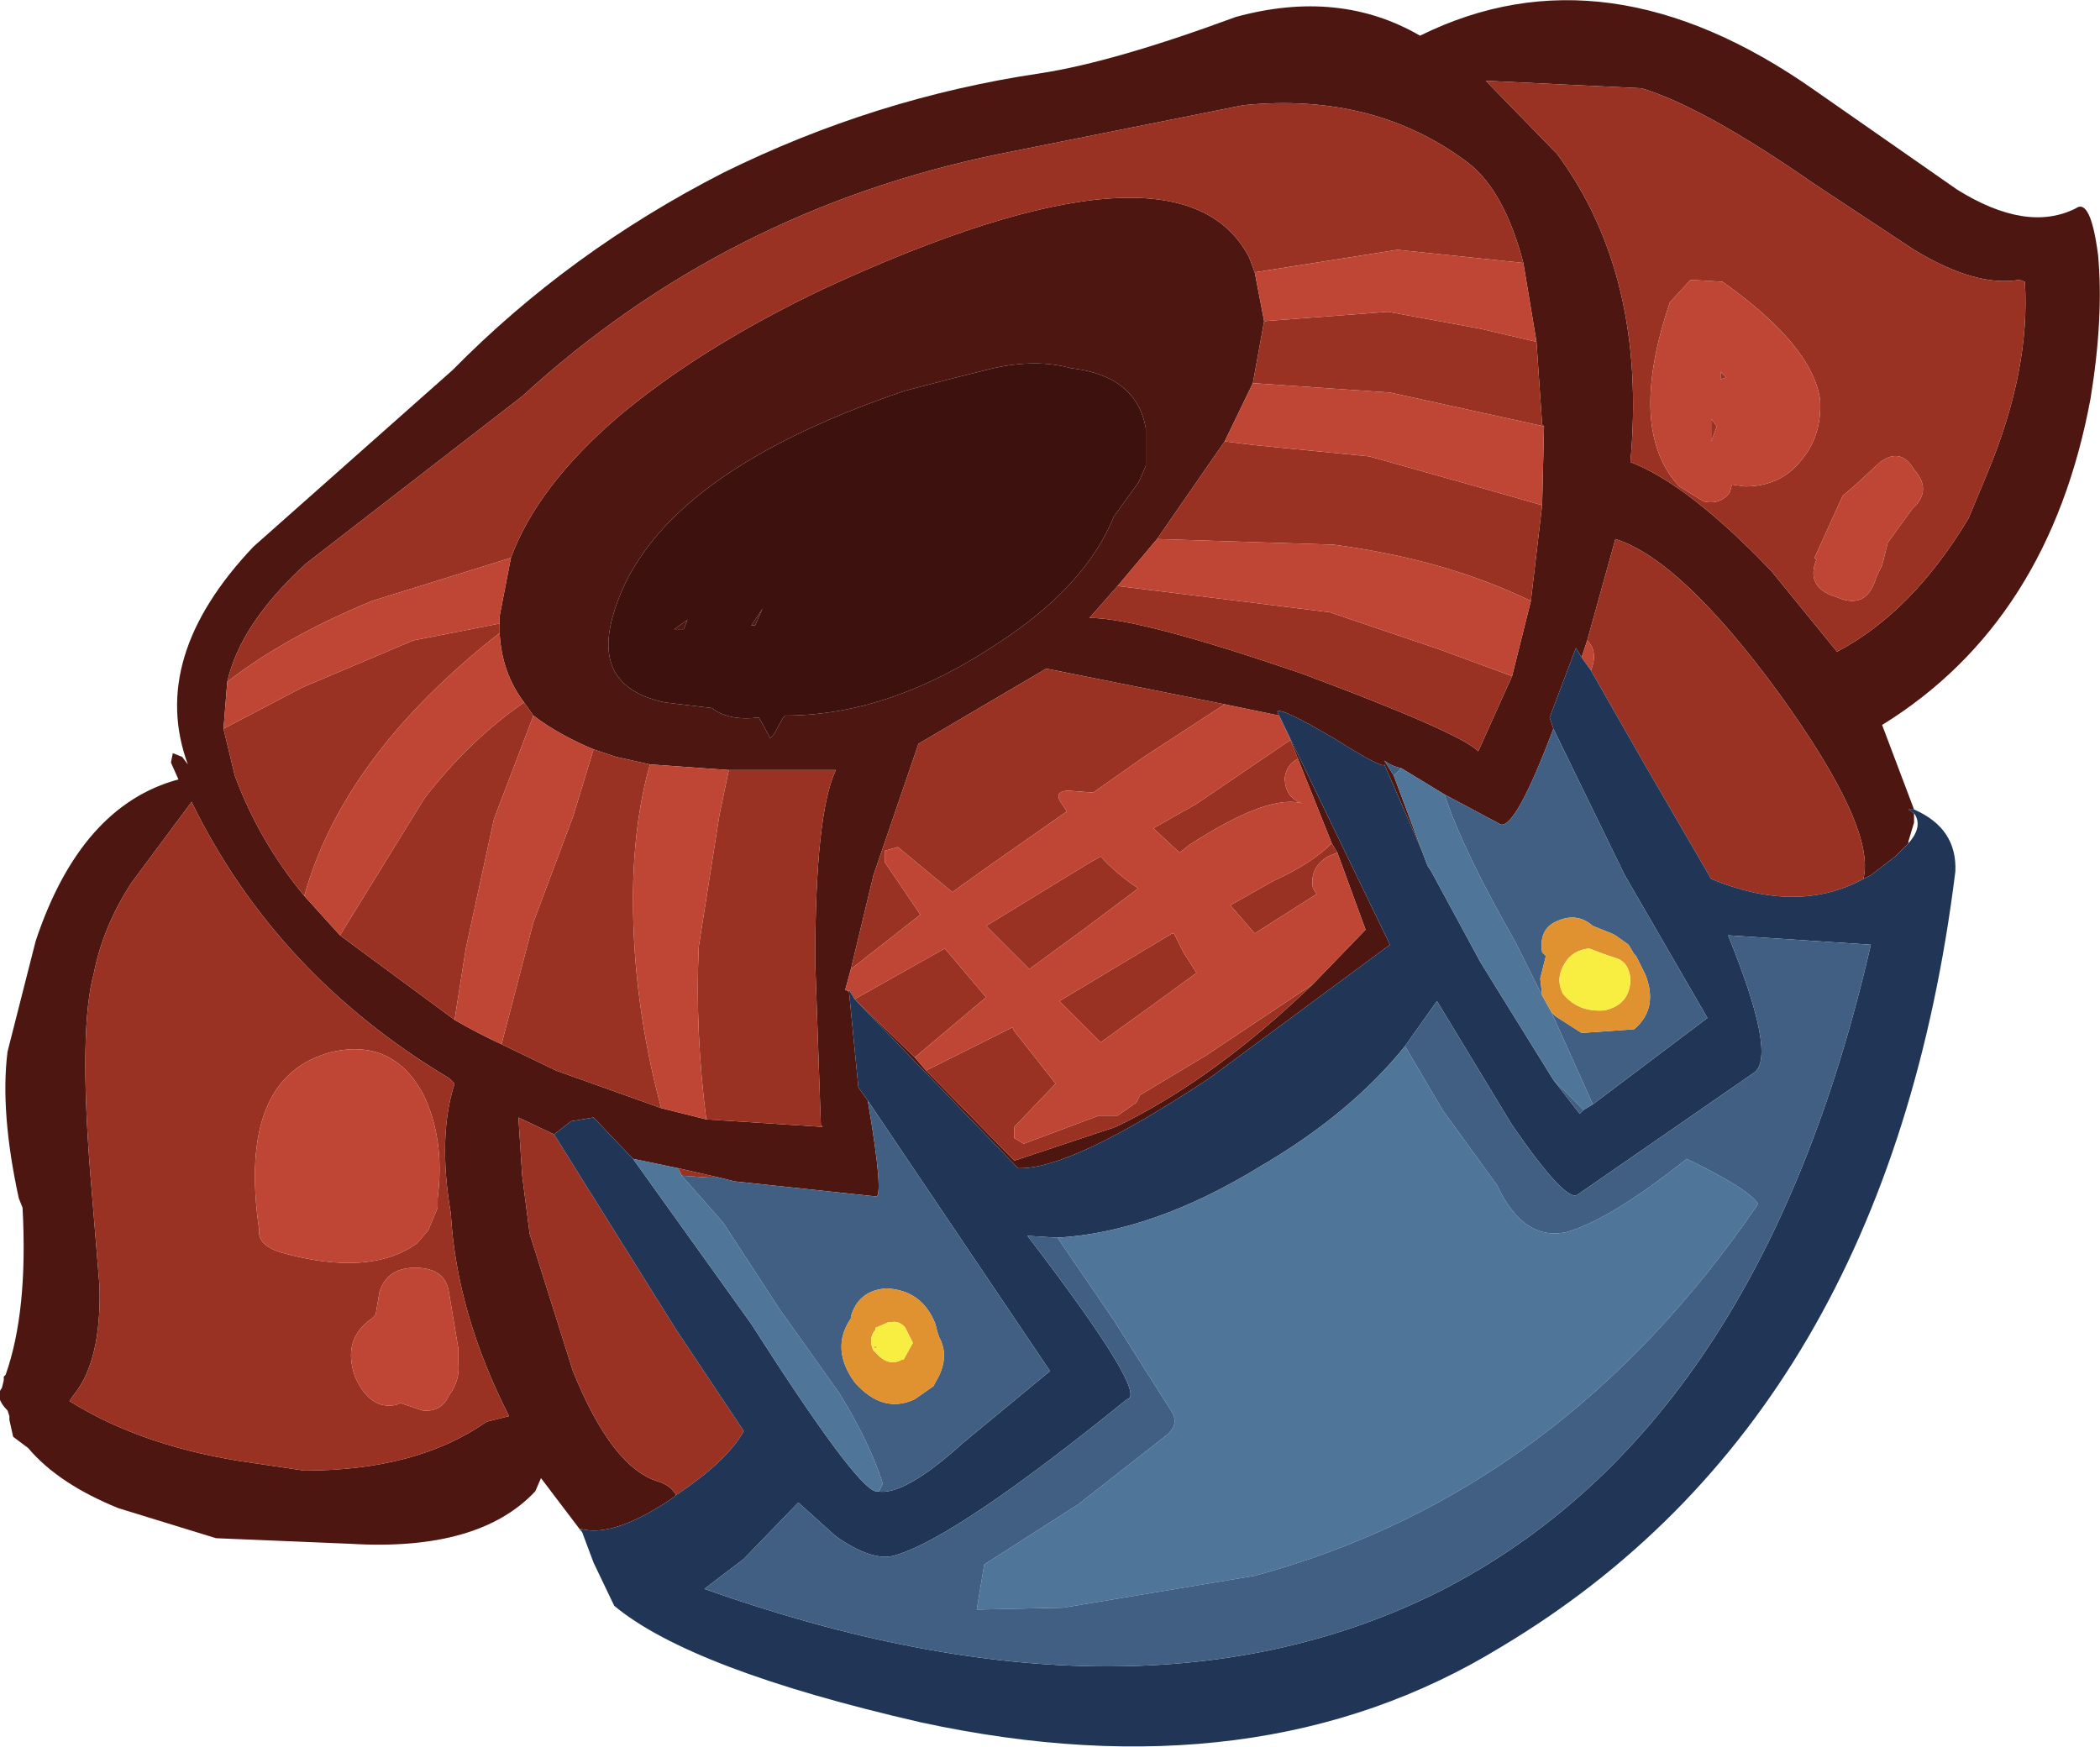
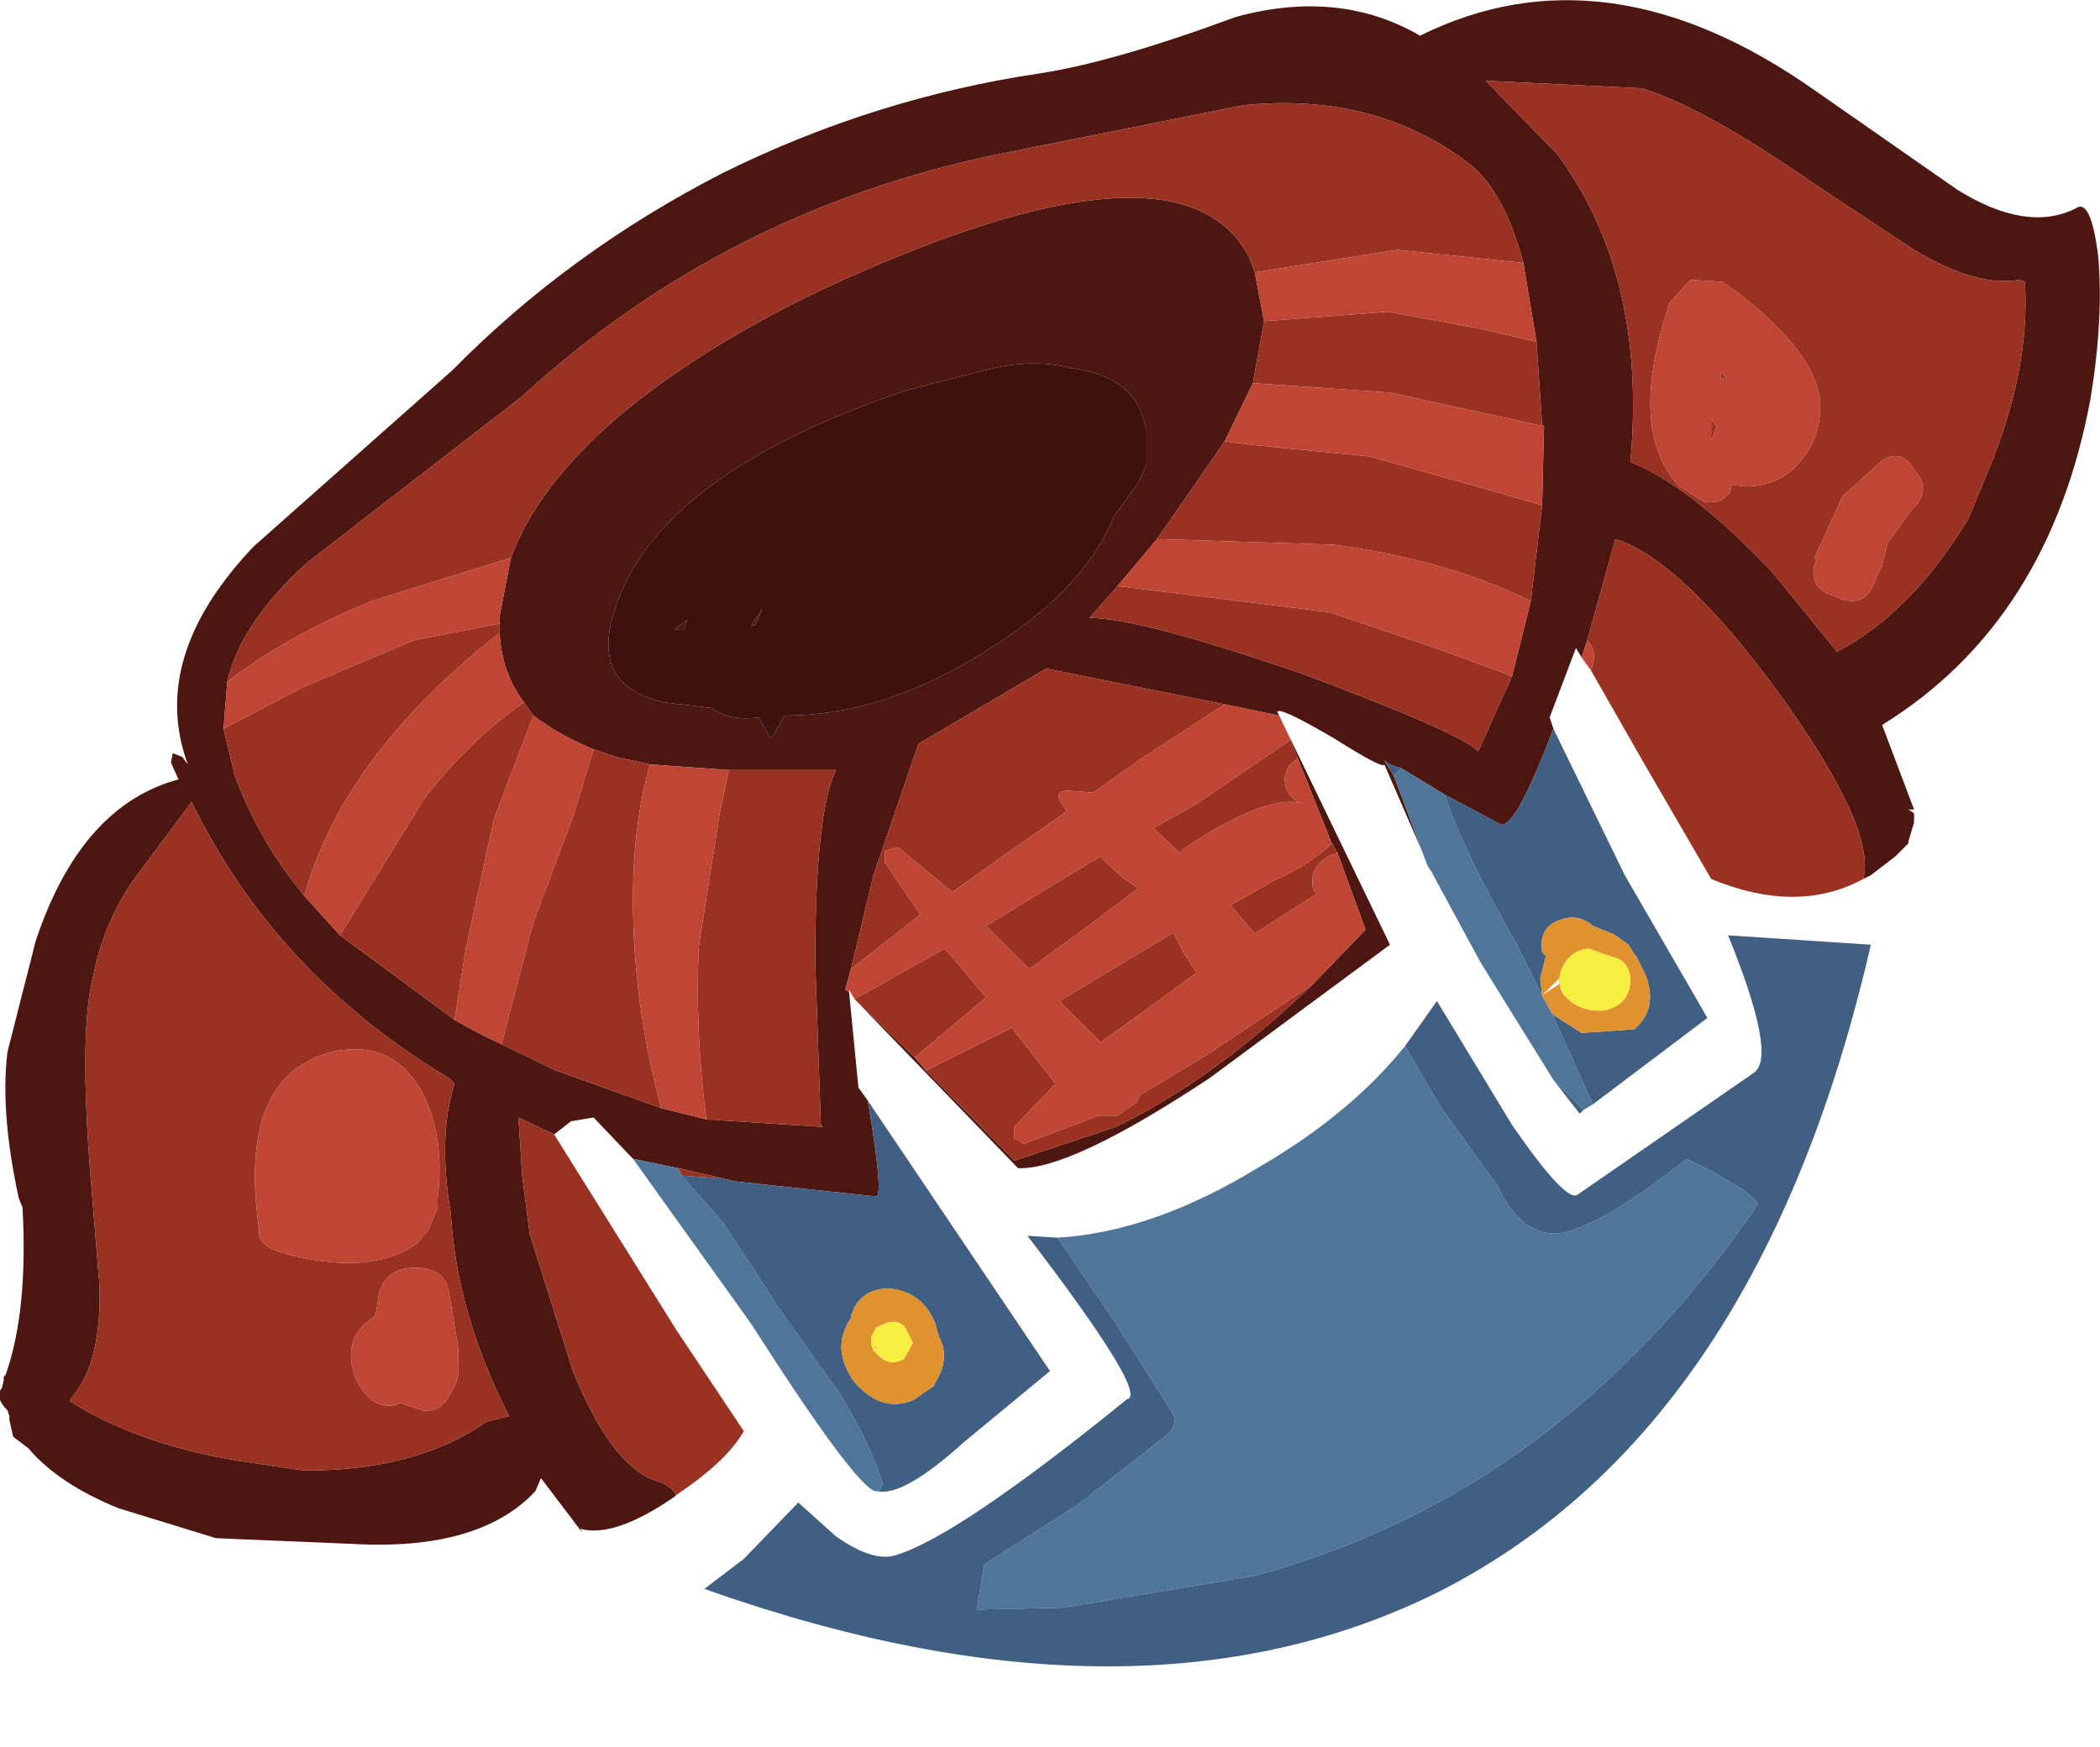
<svg xmlns="http://www.w3.org/2000/svg" height="46.5px" width="55.9px">
  <g transform="matrix(1, 0, 0, 1, 27.95, 23.25)">
    <path d="M15.45 -10.95 Q17.0 -10.35 19.2 -8.05 L20.95 -5.9 Q22.95 -6.95 24.45 -9.45 L24.95 -10.65 Q26.1 -13.4 25.95 -15.75 L25.8 -15.8 Q24.65 -15.6 23.0 -16.6 L20.35 -18.35 Q17.4 -20.4 15.75 -20.9 L11.6 -21.1 13.5 -19.15 Q15.9 -15.9 15.45 -10.95 M12.95 -14.15 L12.6 -16.25 Q12.1 -18.15 11.15 -18.9 8.65 -20.8 5.15 -20.45 L-1.35 -19.15 Q-8.65 -17.65 -14.05 -12.7 L-19.8 -8.25 Q-21.55 -6.65 -21.9 -5.1 L-22.0 -3.85 -21.7 -2.6 Q-21.05 -0.85 -19.85 0.6 L-18.9 1.65 -15.85 3.9 Q-15.25 4.25 -14.6 4.55 L-13.15 5.25 -10.35 6.25 -9.15 6.55 -6.05 6.75 -6.1 6.7 -6.25 2.35 Q-6.25 -1.6 -5.7 -2.75 L-8.55 -2.75 -10.65 -2.9 -11.55 -3.1 -12.15 -3.3 Q-13.1 -3.7 -13.75 -4.2 L-14.0 -4.55 Q-14.6 -5.35 -14.65 -6.4 L-14.65 -6.65 -14.65 -6.85 -14.35 -8.4 Q-13.65 -10.3 -11.5 -12.15 -9.3 -14.0 -6.05 -15.55 3.45 -19.95 5.3 -16.4 L5.45 -16.0 5.7 -14.7 5.4 -13.05 4.65 -11.5 2.85 -8.9 1.8 -7.65 1.05 -6.8 Q2.4 -6.8 6.75 -5.3 10.9 -3.75 11.4 -3.25 L12.3 -5.25 12.8 -7.25 13.1 -9.8 13.15 -11.9 13.1 -11.95 12.95 -14.15 M-12.45 17.55 L-13.55 16.1 -13.7 16.45 Q-15.2 18.05 -18.6 17.85 L-22.2 17.7 -24.8 16.9 Q-26.4 16.25 -27.2 15.3 L-27.6 15.0 -27.7 14.55 -27.7 14.45 -27.75 14.3 Q-28.1 13.95 -27.9 13.7 L-27.85 13.5 -27.85 13.4 -27.8 13.35 Q-27.2 11.65 -27.35 8.9 L-27.45 8.65 Q-27.95 6.35 -27.75 4.75 L-27.0 1.8 Q-25.8 -1.8 -23.2 -2.5 L-23.4 -2.95 -23.35 -3.2 -23.1 -3.1 -22.95 -2.9 Q-24.0 -5.75 -21.2 -8.7 L-15.9 -13.4 Q-12.8 -16.55 -8.7 -18.65 -4.65 -20.65 -0.25 -21.3 1.7 -21.6 4.95 -22.8 7.7 -23.55 9.85 -22.3 14.8 -24.75 20.35 -20.85 L24.15 -18.2 Q26.0 -17.05 27.3 -17.7 27.7 -18.0 27.9 -16.45 28.05 -14.8 27.7 -12.65 26.6 -6.7 22.15 -3.95 L23.0 -1.7 22.85 -1.7 23.0 -1.6 23.0 -1.35 22.85 -0.85 22.85 -0.8 22.5 -0.45 21.85 0.05 21.65 0.15 Q22.0 -1.2 19.4 -4.8 16.8 -8.35 15.05 -8.9 L14.3 -6.2 14.15 -5.75 14.0 -6.0 13.3 -4.15 13.4 -3.85 Q12.4 -1.2 12.0 -1.3 L10.5 -2.1 9.35 -2.8 Q9.1 -2.85 8.9 -3.0 L9.15 -2.6 9.9 -0.6 8.9 -2.9 Q8.9 -2.75 7.55 -3.6 6.1 -4.45 6.05 -4.3 L6.1 -4.2 4.65 -4.5 -0.1 -5.45 -3.5 -3.45 -4.7 0.05 -5.3 2.55 -5.45 3.1 -5.35 3.15 -5.1 5.7 -4.85 6.05 Q-4.4 8.7 -4.65 8.6 L-8.4 8.2 -8.8 8.1 -9.9 7.85 -11.1 7.6 -12.15 6.5 -12.75 6.6 -13.2 6.95 -14.15 6.5 -14.05 8.05 -13.85 9.6 -12.7 13.25 Q-11.65 15.85 -10.4 16.2 -10.1 16.3 -9.95 16.55 L-10.0 16.6 Q-11.6 17.7 -12.5 17.45 L-12.45 17.55 M-7.35 -3.7 L-7.1 -4.15 -7.05 -4.2 Q-4.25 -4.2 -1.35 -6.15 0.95 -7.65 1.7 -9.5 L2.35 -10.4 2.4 -10.5 2.55 -10.85 2.55 -11.85 Q2.3 -13.25 0.55 -13.45 -0.35 -13.7 -1.5 -13.45 L-2.5 -13.2 -3.85 -12.85 Q-10.65 -10.55 -11.65 -6.8 -12.15 -4.95 -10.25 -4.55 L-9.0 -4.4 Q-8.55 -4.05 -7.75 -4.15 L-7.5 -3.7 -7.45 -3.6 -7.35 -3.7 M6.4 -3.55 L6.1 -4.2 9.05 1.9 4.25 5.45 Q0.55 7.9 -0.85 7.85 L-5.2 3.35 -3.6 4.9 -3.3 5.25 -0.95 7.65 1.75 6.75 Q4.35 5.5 7.0 2.95 L8.4 1.5 7.65 -0.55 7.5 -0.8 6.6 -3.05 6.4 -3.55 M-10.0 -6.5 L-9.65 -6.75 -9.75 -6.5 -10.0 -6.5 M-7.95 -6.6 L-7.65 -7.05 -7.85 -6.6 -7.95 -6.6 M-22.85 -1.9 L-24.45 0.25 Q-25.2 1.4 -25.45 2.65 -25.85 4.1 -25.55 7.95 L-25.3 11.0 Q-25.25 13.0 -26.0 13.9 L-26.1 14.05 Q-24.1 15.3 -21.2 15.7 L-19.85 15.9 Q-16.85 15.9 -15.0 14.6 L-14.4 14.45 Q-15.8 11.7 -15.95 9.05 -16.3 7.0 -15.85 5.6 L-16.0 5.45 Q-20.6 2.7 -22.85 -1.9" fill="#4d1611" fill-rule="evenodd" stroke="none" />
    <path d="M15.45 -10.95 Q15.9 -15.9 13.5 -19.15 L11.6 -21.1 15.75 -20.9 Q17.4 -20.4 20.35 -18.35 L23.0 -16.6 Q24.65 -15.6 25.8 -15.8 L25.95 -15.75 Q26.1 -13.4 24.95 -10.65 L24.45 -9.45 Q22.95 -6.95 20.95 -5.9 L19.2 -8.05 Q17.0 -10.35 15.45 -10.95 M12.95 -14.15 L13.1 -11.95 13.15 -11.9 9.05 -12.8 5.4 -13.05 5.7 -14.7 9.0 -14.95 11.45 -14.5 12.95 -14.15 M13.1 -9.8 L12.8 -7.25 Q10.55 -8.35 7.55 -8.75 L2.85 -8.9 4.65 -11.5 5.45 -11.4 8.5 -11.1 11.35 -10.3 13.1 -9.8 M12.3 -5.25 L11.4 -3.25 Q10.9 -3.75 6.75 -5.3 2.4 -6.8 1.05 -6.8 L1.8 -7.65 7.45 -6.95 10.4 -5.95 12.3 -5.25 M5.45 -16.0 L5.3 -16.4 Q3.45 -19.95 -6.05 -15.55 -9.3 -14.0 -11.5 -12.15 -13.65 -10.3 -14.35 -8.4 L-18.05 -7.25 Q-20.35 -6.3 -21.9 -5.1 -21.55 -6.65 -19.8 -8.25 L-14.05 -12.7 Q-8.65 -17.65 -1.35 -19.15 L5.15 -20.45 Q8.65 -20.8 11.15 -18.9 12.1 -18.15 12.6 -16.25 L9.25 -16.6 5.45 -16.0 M-14.65 -6.65 L-14.65 -6.4 Q-18.8 -3.15 -19.85 0.6 -21.05 -0.85 -21.7 -2.6 L-22.0 -3.85 -19.9 -4.95 -16.95 -6.2 -14.65 -6.65 M-14.0 -4.55 L-13.75 -4.2 -14.8 -1.45 -15.55 2.0 -15.85 3.9 -18.9 1.65 -16.65 -2.0 Q-15.45 -3.55 -14.0 -4.55 M-12.15 -3.3 L-11.55 -3.1 -10.65 -2.9 Q-11.1 -1.3 -11.1 0.7 -11.1 3.45 -10.35 6.25 L-13.15 5.25 -14.6 4.55 -13.75 1.3 -12.7 -1.5 -12.15 -3.3 M-8.55 -2.75 L-5.7 -2.75 Q-6.25 -1.6 -6.25 2.35 L-6.1 6.7 -6.05 6.75 -9.15 6.55 Q-9.45 4.2 -9.35 1.95 L-8.8 -1.55 -8.55 -2.75 M17.85 -13.35 L18.0 -13.2 17.85 -13.15 17.85 -13.35 M18.5 -10.3 Q19.45 -10.3 20.0 -11.0 20.55 -11.65 20.5 -12.6 20.3 -14.05 17.9 -15.75 L17.05 -15.8 16.5 -15.2 Q15.35 -11.8 16.75 -10.3 L17.4 -9.9 Q17.85 -9.8 18.1 -10.15 L18.15 -10.35 18.5 -10.3 M-9.95 16.55 Q-10.1 16.3 -10.4 16.2 -11.65 15.85 -12.7 13.25 L-13.85 9.6 -14.05 8.05 -14.15 6.5 -13.2 6.95 -9.95 12.15 -8.15 14.85 Q-8.6 15.65 -9.95 16.55 M-9.9 7.85 L-8.8 8.1 -9.05 8.1 -9.8 8.05 -9.9 7.85 M-5.3 2.55 L-4.7 0.05 -3.5 -3.45 -0.1 -5.45 4.65 -4.5 2.5 -3.1 1.15 -2.15 0.5 -2.2 Q0.15 -2.2 0.25 -1.95 L0.45 -1.65 -0.55 -0.95 Q-1.7 -0.15 -2.6 0.5 L-4.05 -0.7 -4.4 -0.6 -4.4 -0.3 -3.45 1.1 -5.3 2.55 M14.3 -6.2 L15.05 -8.9 Q16.8 -8.35 19.4 -4.8 22.0 -1.2 21.65 0.15 19.9 1.1 17.6 0.15 L15.8 -2.95 14.4 -5.4 Q14.6 -5.9 14.3 -6.2 M0.95 1.45 L-0.55 2.55 -1.0 2.1 -1.7 1.4 1.0 -0.25 1.35 -0.45 Q1.75 0.0 2.35 0.4 L0.95 1.45 M6.6 -3.05 Q6.3 -2.9 6.25 -2.55 6.25 -2.0 6.75 -1.85 5.85 -2.15 3.7 -0.75 L3.45 -0.55 2.75 -1.2 3.9 -1.85 6.4 -3.55 6.6 -3.05 M7.5 -0.8 L7.65 -0.55 7.4 -0.45 Q6.9 -0.15 7.0 0.4 L7.1 0.55 5.45 1.6 4.8 0.85 5.95 0.2 Q6.95 -0.25 7.5 -0.8 M7.0 2.95 Q4.35 5.5 1.75 6.75 L-0.95 7.65 -3.3 5.25 -1.0 4.1 -0.95 4.2 0.15 5.6 -0.95 6.75 -0.95 7.05 -0.7 7.2 1.3 6.45 1.8 6.45 2.3 6.1 2.4 5.9 4.15 4.85 7.0 2.95 M-3.6 4.9 L-5.2 3.35 -2.8 2.0 -1.7 3.3 -3.6 4.9 M17.6 -11.5 L17.6 -11.3 17.6 -12.1 17.75 -11.9 17.6 -11.5 M23.05 -9.8 Q23.45 -10.25 23.0 -10.75 22.65 -11.35 22.1 -10.95 L21.45 -10.35 21.1 -10.05 20.35 -8.4 20.4 -8.35 Q20.1 -7.6 20.95 -7.35 21.75 -7.0 22.0 -7.9 L22.15 -8.2 22.3 -8.8 22.95 -9.7 23.05 -9.8 M3.15 3.2 L1.35 4.5 0.25 3.4 3.25 1.6 3.3 1.6 3.55 2.1 3.9 2.65 3.15 3.2 M-22.85 -1.9 Q-20.6 2.7 -16.0 5.45 L-15.85 5.6 Q-16.3 7.0 -15.95 9.05 -15.8 11.7 -14.4 14.45 L-15.0 14.6 Q-16.85 15.9 -19.85 15.9 L-21.2 15.7 Q-24.1 15.3 -26.1 14.05 L-26.0 13.9 Q-25.25 13.0 -25.3 11.0 L-25.55 7.95 Q-25.85 4.1 -25.45 2.65 -25.2 1.4 -24.45 0.25 L-22.85 -1.9 M-16.3 8.9 L-16.3 8.65 Q-16.1 7.05 -16.7 5.85 -17.5 4.4 -19.1 4.75 -21.65 5.4 -21.05 9.5 -21.1 9.9 -20.45 10.1 -18.1 10.75 -16.85 9.85 L-16.55 9.5 -16.3 8.9 M-15.75 12.65 L-16.0 11.15 Q-16.1 10.5 -16.9 10.5 -17.65 10.5 -17.85 11.15 L-17.95 11.75 -18.05 11.85 Q-18.85 12.4 -18.5 13.4 -18.1 14.3 -17.4 14.15 L-17.3 14.1 -16.7 14.3 Q-16.2 14.35 -16.0 13.9 -15.7 13.5 -15.75 13.05 L-15.75 12.65" fill="#9a3223" fill-rule="evenodd" stroke="none" />
    <path d="M12.6 -16.25 L12.95 -14.15 11.45 -14.5 9.0 -14.95 5.7 -14.7 5.45 -16.0 9.25 -16.6 12.6 -16.25 M13.15 -11.9 L13.1 -9.8 11.35 -10.3 8.5 -11.1 5.45 -11.4 4.65 -11.5 5.4 -13.05 9.05 -12.8 13.15 -11.9 M12.8 -7.25 L12.3 -5.25 10.4 -5.95 7.45 -6.95 1.8 -7.65 2.85 -8.9 7.55 -8.75 Q10.55 -8.35 12.8 -7.25 M-14.35 -8.4 L-14.65 -6.85 -14.65 -6.65 -16.95 -6.2 -19.9 -4.95 -22.0 -3.85 -21.9 -5.1 Q-20.35 -6.3 -18.05 -7.25 L-14.35 -8.4 M-14.65 -6.4 Q-14.6 -5.35 -14.0 -4.55 -15.45 -3.55 -16.65 -2.0 L-18.9 1.65 -19.85 0.6 Q-18.8 -3.15 -14.65 -6.4 M-13.75 -4.2 Q-13.1 -3.7 -12.15 -3.3 L-12.7 -1.5 -13.75 1.3 -14.6 4.55 Q-15.25 4.25 -15.85 3.9 L-15.55 2.0 -14.8 -1.45 -13.75 -4.2 M-10.65 -2.9 L-8.55 -2.75 -8.8 -1.55 -9.35 1.95 Q-9.45 4.2 -9.15 6.55 L-10.35 6.25 Q-11.1 3.45 -11.1 0.7 -11.1 -1.3 -10.65 -2.9 M18.5 -10.3 L18.15 -10.35 18.1 -10.15 Q17.85 -9.8 17.4 -9.9 L16.75 -10.3 Q15.35 -11.8 16.5 -15.2 L17.05 -15.8 17.9 -15.75 Q20.3 -14.05 20.5 -12.6 20.55 -11.65 20.0 -11.0 19.45 -10.3 18.5 -10.3 M17.85 -13.35 L17.85 -13.15 18.0 -13.2 17.85 -13.35 M-5.35 3.15 L-5.45 3.1 -5.3 2.55 -3.45 1.1 -4.4 -0.3 -4.4 -0.6 -4.05 -0.7 -2.6 0.5 Q-1.7 -0.15 -0.55 -0.95 L0.45 -1.65 0.25 -1.95 Q0.15 -2.2 0.5 -2.2 L1.15 -2.15 2.5 -3.1 4.65 -4.5 6.1 -4.2 6.4 -3.55 3.9 -1.85 2.75 -1.2 3.45 -0.55 3.7 -0.75 Q5.85 -2.15 6.75 -1.85 6.25 -2.0 6.25 -2.55 6.3 -2.9 6.6 -3.05 L7.5 -0.8 Q6.95 -0.25 5.95 0.2 L4.8 0.85 5.45 1.6 7.1 0.55 7.0 0.4 Q6.9 -0.15 7.4 -0.45 L7.65 -0.55 8.4 1.5 7.0 2.95 4.15 4.85 2.4 5.9 2.3 6.1 1.8 6.45 1.3 6.45 -0.7 7.2 -0.95 7.05 -0.95 6.75 0.15 5.6 -0.95 4.2 -1.0 4.1 -3.3 5.25 -3.6 4.9 -1.7 3.3 -2.8 2.0 -5.2 3.35 -5.35 3.1 -5.35 3.15 M14.15 -5.75 L14.3 -6.2 Q14.6 -5.9 14.4 -5.4 L14.15 -5.75 M0.95 1.45 L2.35 0.4 Q1.75 0.0 1.35 -0.45 L1.0 -0.25 -1.7 1.4 -1.0 2.1 -0.55 2.55 0.95 1.45 M17.6 -11.5 L17.75 -11.9 17.6 -12.1 17.6 -11.3 17.6 -11.5 M23.05 -9.8 L22.95 -9.7 22.3 -8.8 22.15 -8.2 22.0 -7.9 Q21.75 -7.0 20.95 -7.35 20.1 -7.6 20.4 -8.35 L20.35 -8.4 21.1 -10.05 21.45 -10.35 22.1 -10.95 Q22.65 -11.35 23.0 -10.75 23.45 -10.25 23.05 -9.8 M3.15 3.2 L3.9 2.65 3.55 2.1 3.3 1.6 3.25 1.6 0.25 3.4 1.35 4.5 3.15 3.2 M-15.75 12.65 L-15.75 13.05 Q-15.7 13.5 -16.0 13.9 -16.2 14.35 -16.7 14.3 L-17.3 14.1 -17.4 14.15 Q-18.1 14.3 -18.5 13.4 -18.85 12.4 -18.05 11.85 L-17.95 11.75 -17.85 11.15 Q-17.65 10.5 -16.9 10.5 -16.1 10.5 -16.0 11.15 L-15.75 12.65 M-16.3 8.9 L-16.55 9.5 -16.85 9.85 Q-18.1 10.75 -20.45 10.1 -21.1 9.9 -21.05 9.5 -21.65 5.4 -19.1 4.75 -17.5 4.4 -16.7 5.85 -16.1 7.05 -16.3 8.65 L-16.3 8.9" fill="#bf4634" fill-rule="evenodd" stroke="none" />
    <path d="M-7.35 -3.7 L-7.45 -3.6 -7.5 -3.7 -7.75 -4.15 Q-8.55 -4.05 -9.0 -4.4 L-10.25 -4.55 Q-12.15 -4.95 -11.65 -6.8 -10.65 -10.55 -3.85 -12.85 L-2.5 -13.2 -1.5 -13.45 Q-0.35 -13.7 0.55 -13.45 2.3 -13.25 2.55 -11.85 L2.55 -10.85 2.4 -10.5 2.35 -10.4 1.7 -9.5 Q0.95 -7.65 -1.35 -6.15 -4.25 -4.2 -7.05 -4.2 L-7.1 -4.15 -7.35 -3.7 M-7.95 -6.6 L-7.85 -6.6 -7.65 -7.05 -7.95 -6.6 M-10.0 -6.5 L-9.75 -6.5 -9.65 -6.75 -10.0 -6.5" fill="#3c110e" fill-rule="evenodd" stroke="none" />
-     <path d="M-12.45 17.55 L-12.5 17.45 Q-11.6 17.7 -10.0 16.6 L-9.95 16.55 Q-8.6 15.65 -8.15 14.85 L-9.95 12.15 -13.2 6.95 -12.75 6.6 -12.15 6.5 -11.1 7.6 -7.95 12.0 Q-5.2 16.3 -4.65 16.45 L-4.6 16.45 Q-3.9 16.6 -2.3 15.15 L0.0 13.25 -4.85 6.05 -5.1 5.7 -5.35 3.15 -5.35 3.1 -5.2 3.35 -0.85 7.85 Q0.55 7.9 4.25 5.45 L9.05 1.9 6.1 -4.2 6.05 -4.3 Q6.1 -4.45 7.55 -3.6 8.9 -2.75 8.9 -2.9 L9.9 -0.6 10.05 -0.2 10.15 -0.05 11.45 2.35 11.85 3.0 13.4 5.5 14.1 6.4 14.2 6.3 14.45 6.15 17.5 3.85 15.3 0.05 13.4 -3.85 13.3 -4.15 14.0 -6.0 14.15 -5.75 14.4 -5.4 15.8 -2.95 17.6 0.15 Q19.9 1.1 21.65 0.15 L21.85 0.05 22.5 -0.45 22.85 -0.8 Q23.25 -1.25 23.0 -1.6 L22.85 -1.7 23.0 -1.7 Q24.15 -1.2 24.1 -0.05 22.3 14.45 12.0 20.6 5.55 24.55 -3.45 22.6 -9.55 21.2 -11.6 19.5 L-12.15 18.35 -12.45 17.55 M0.2 9.7 L-0.6 9.65 Q2.65 13.9 2.05 14.0 -2.45 17.65 -4.1 18.15 -4.7 18.35 -5.7 17.65 L-6.7 16.75 -8.15 18.25 -9.2 19.05 Q2.35 23.15 10.4 19.1 18.9 14.75 21.85 1.9 L18.05 1.65 Q19.35 4.85 18.75 5.3 L14.05 8.55 Q13.75 8.8 12.3 6.7 L10.3 3.4 9.45 4.6 Q8.0 6.4 5.6 7.8 2.75 9.55 0.2 9.7" fill="#213656" fill-rule="evenodd" stroke="none" />
    <path d="M-11.1 7.6 L-9.9 7.85 -9.8 8.05 -8.7 9.3 -7.2 11.6 -5.6 13.85 Q-4.8 15.15 -4.45 16.25 L-4.55 16.45 -4.6 16.45 -4.65 16.45 Q-5.2 16.3 -7.95 12.0 L-11.1 7.6 M9.9 -0.6 L9.15 -2.6 9.35 -2.8 10.5 -2.1 Q11.0 -0.6 12.4 1.85 L13.1 3.25 13.35 3.7 14.45 6.15 14.2 6.3 13.4 5.5 11.85 3.0 11.45 2.35 10.15 -0.05 10.05 -0.2 9.9 -0.6 M0.2 9.7 Q2.75 9.55 5.6 7.8 8.0 6.4 9.45 4.6 L10.45 6.3 11.9 8.3 Q12.6 9.8 13.75 9.55 14.8 9.25 16.5 7.95 L16.95 7.6 Q18.6 8.4 18.85 8.8 13.6 16.5 5.45 18.7 L0.35 19.55 -1.95 19.6 -1.75 18.4 0.75 16.8 3.05 15.0 Q3.45 14.7 3.25 14.35 L1.7 11.9 0.2 9.7" fill="#4f7598" fill-rule="evenodd" stroke="none" />
    <path d="M-8.8 8.1 L-8.4 8.2 -4.65 8.6 Q-4.4 8.7 -4.85 6.05 L0.0 13.25 -2.3 15.15 Q-3.9 16.6 -4.6 16.45 L-4.55 16.45 -4.45 16.25 Q-4.8 15.15 -5.6 13.85 L-7.2 11.6 -8.7 9.3 -9.8 8.05 -9.05 8.1 -8.8 8.1 M9.15 -2.6 L8.9 -3.0 Q9.1 -2.85 9.35 -2.8 L9.15 -2.6 M10.5 -2.1 L12.0 -1.3 Q12.4 -1.2 13.4 -3.85 L15.3 0.05 17.5 3.85 14.45 6.15 13.35 3.7 13.45 3.8 14.15 4.25 15.55 4.15 Q16.2 3.6 15.85 2.7 L15.6 2.2 15.55 2.15 15.4 1.9 15.05 1.65 14.95 1.6 14.45 1.4 Q14.05 1.05 13.55 1.25 13.0 1.45 13.1 2.1 L13.2 2.2 13.05 2.8 13.1 3.25 12.4 1.85 Q11.0 -0.6 10.5 -2.1 M9.45 4.6 L10.3 3.4 12.3 6.7 Q13.75 8.8 14.05 8.55 L18.75 5.3 Q19.35 4.85 18.05 1.65 L21.85 1.9 Q18.9 14.75 10.4 19.1 2.35 23.15 -9.2 19.05 L-8.15 18.25 -6.7 16.75 -5.7 17.65 Q-4.7 18.35 -4.1 18.15 -2.45 17.65 2.05 14.0 2.65 13.9 -0.6 9.65 L0.2 9.7 1.7 11.9 3.25 14.35 Q3.45 14.7 3.05 15.0 L0.75 16.8 -1.75 18.4 -1.95 19.6 0.35 19.55 5.45 18.7 Q13.6 16.5 18.85 8.8 18.6 8.4 16.95 7.6 L16.5 7.95 Q14.8 9.25 13.75 9.55 12.6 9.8 11.9 8.3 L10.45 6.3 9.45 4.6 M14.2 6.3 L14.1 6.4 13.4 5.5 14.2 6.3 M-5.2 13.55 Q-4.45 14.4 -3.6 14.0 L-3.1 13.65 -3.05 13.55 Q-2.65 12.9 -2.95 12.35 L-3.0 12.2 -3.05 12.0 Q-3.4 11.1 -4.35 11.05 -5.1 11.1 -5.3 11.8 L-5.3 11.85 Q-5.85 12.65 -5.2 13.55" fill="#415f83" fill-rule="evenodd" stroke="none" />
-     <path d="M13.1 3.25 L13.05 2.8 13.2 2.2 13.1 2.1 Q13.0 1.45 13.55 1.25 14.05 1.05 14.45 1.4 L14.95 1.6 15.05 1.65 15.4 1.9 15.55 2.15 15.6 2.2 15.85 2.7 Q16.2 3.6 15.55 4.15 L14.15 4.25 13.45 3.8 13.35 3.7 13.1 3.25 M14.75 2.15 L14.35 2.0 Q13.9 2.05 13.7 2.4 13.45 2.8 13.65 3.2 14.05 3.7 14.75 3.65 15.45 3.5 15.45 2.8 15.4 2.35 15.05 2.25 L14.75 2.15 M-5.2 13.55 Q-5.85 12.65 -5.3 11.85 L-5.3 11.8 Q-5.1 11.1 -4.35 11.05 -3.4 11.1 -3.05 12.0 L-3.0 12.2 -2.95 12.35 Q-2.65 12.9 -3.05 13.55 L-3.1 13.65 -3.6 14.0 Q-4.45 14.4 -5.2 13.55 M-4.65 12.1 L-4.65 12.15 Q-4.85 12.4 -4.7 12.7 L-4.65 12.75 Q-4.3 13.15 -3.95 12.95 L-3.9 12.95 -3.65 12.5 -3.85 12.1 Q-4.0 11.9 -4.25 11.95 L-4.3 11.95 -4.65 12.1 M-4.7 12.6 L-4.6 12.6 -4.65 12.65 -4.7 12.6" fill="#df922f" fill-rule="evenodd" stroke="none" />
+     <path d="M13.1 3.25 L13.05 2.8 13.2 2.2 13.1 2.1 Q13.0 1.45 13.55 1.25 14.05 1.05 14.45 1.4 L14.95 1.6 15.05 1.65 15.4 1.9 15.55 2.15 15.6 2.2 15.85 2.7 Q16.2 3.6 15.55 4.15 L14.15 4.25 13.45 3.8 13.35 3.7 13.1 3.25 L14.35 2.0 Q13.9 2.05 13.7 2.4 13.45 2.8 13.65 3.2 14.05 3.7 14.75 3.65 15.45 3.5 15.45 2.8 15.4 2.35 15.05 2.25 L14.75 2.15 M-5.2 13.55 Q-5.85 12.65 -5.3 11.85 L-5.3 11.8 Q-5.1 11.1 -4.35 11.05 -3.4 11.1 -3.05 12.0 L-3.0 12.2 -2.95 12.35 Q-2.65 12.9 -3.05 13.55 L-3.1 13.65 -3.6 14.0 Q-4.45 14.4 -5.2 13.55 M-4.65 12.1 L-4.65 12.15 Q-4.85 12.4 -4.7 12.7 L-4.65 12.75 Q-4.3 13.15 -3.95 12.95 L-3.9 12.95 -3.65 12.5 -3.85 12.1 Q-4.0 11.9 -4.25 11.95 L-4.3 11.95 -4.65 12.1 M-4.7 12.6 L-4.6 12.6 -4.65 12.65 -4.7 12.6" fill="#df922f" fill-rule="evenodd" stroke="none" />
    <path d="M14.75 2.15 L15.05 2.25 Q15.4 2.35 15.45 2.8 15.45 3.5 14.75 3.65 14.05 3.7 13.65 3.2 13.45 2.8 13.7 2.4 13.9 2.05 14.35 2.0 L14.75 2.15 M-4.65 12.1 L-4.3 11.95 -4.25 11.95 Q-4.0 11.9 -3.85 12.1 L-3.65 12.5 -3.9 12.95 -3.95 12.95 Q-4.3 13.15 -4.65 12.75 L-4.7 12.7 Q-4.85 12.4 -4.65 12.15 L-4.65 12.1 M-4.7 12.6 L-4.65 12.65 -4.6 12.6 -4.7 12.6" fill="#f8ed41" fill-rule="evenodd" stroke="none" />
  </g>
</svg>